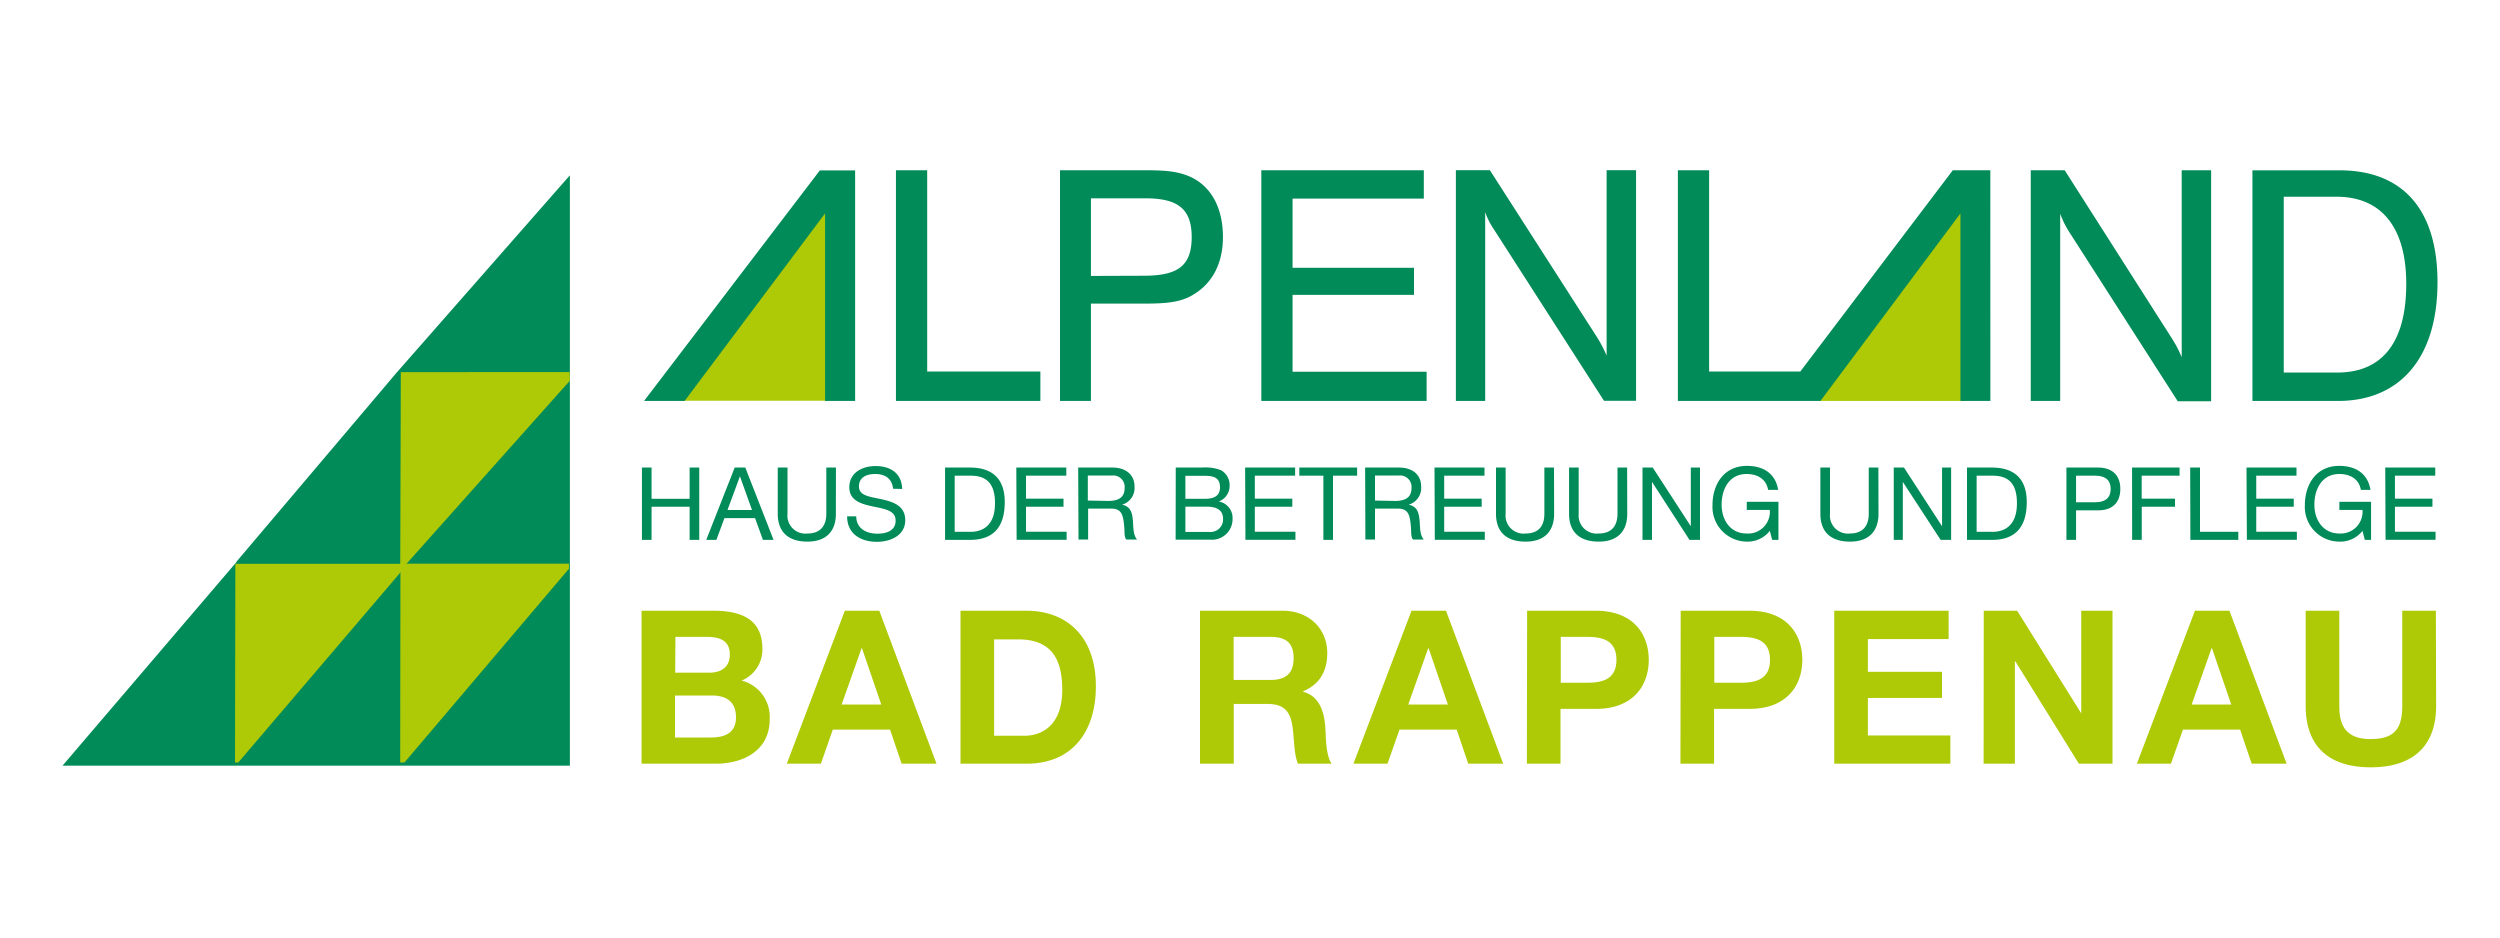
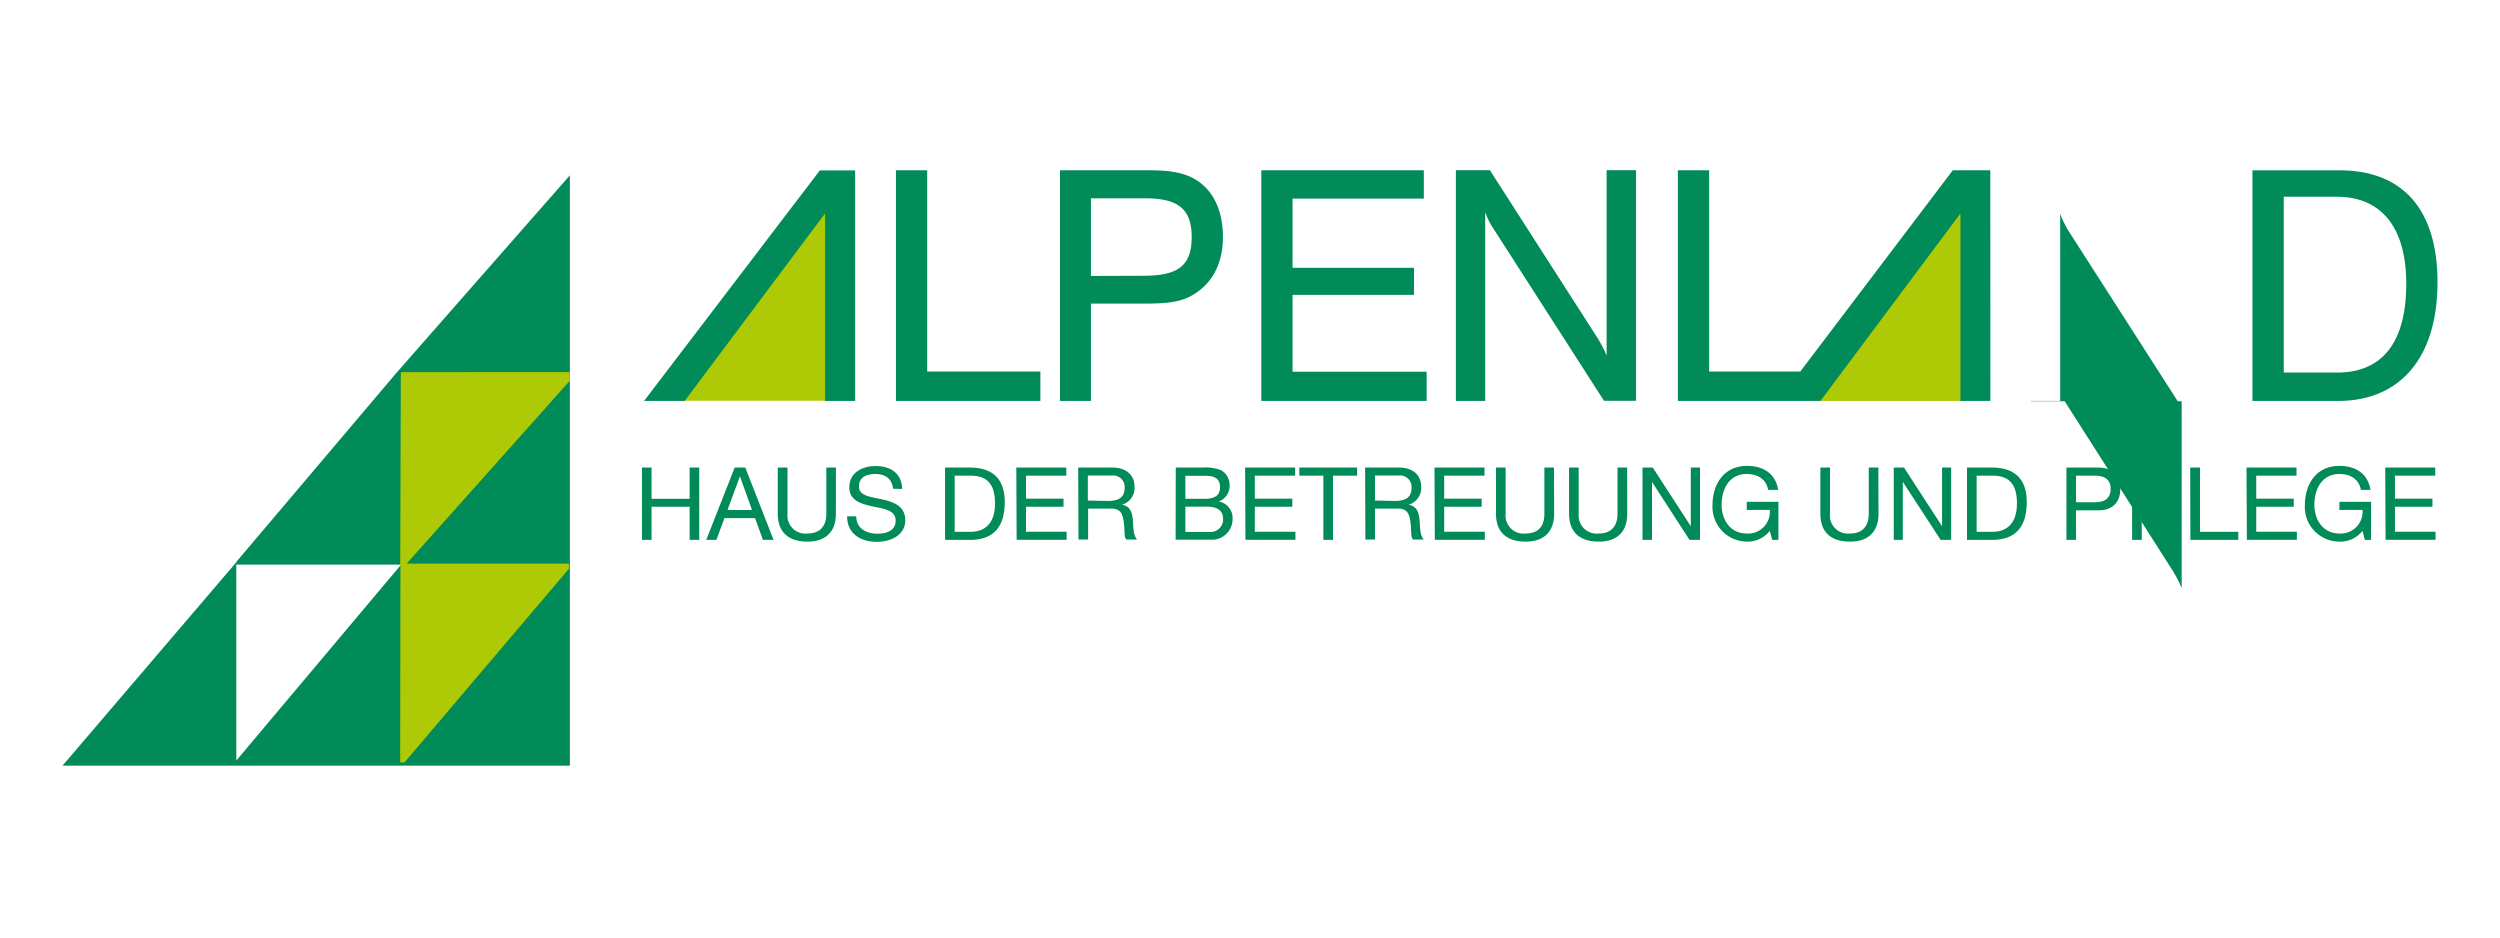
<svg xmlns="http://www.w3.org/2000/svg" id="Medium" viewBox="0 0 400 150">
  <defs>
    <style>.cls-1,.cls-4{fill:#aec905}.cls-1,.cls-2{fill-rule:evenodd}.cls-2,.cls-3{fill:#008b58}</style>
  </defs>
  <g id="Alpenland">
    <path class="cls-1" d="M108.99 64.12l23.55-32.29v32.29h-23.55zM290.93 64.15l23.55-32.29v32.29h-23.55z" />
-     <path class="cls-2" d="M373.88 31.48C381 31.48 385 36.36 385 45.4c0 9.37-3.82 14.21-11.07 14.21h-8.53V31.48zm-13.49 32.67h13.71c9.92 0 15.9-6.92 15.9-19 0-11.58-5.51-17.9-15.7-17.9h-13.91v36.9zm-35.47 0h4.71V34.2A15.32 15.32 0 0 0 331 37l17.44 27.2h5.34V27.24h-4.71v29.91a19 19 0 0 0-1.66-3.15l-17.06-26.76h-5.43v36.91zm-92 0h4.71V33.94a11.69 11.69 0 0 0 1.37 2.72l17.64 27.47h5.13v-36.9h-4.71V56.9a19.72 19.72 0 0 0-1.66-3.14l-17.02-26.53h-5.44v36.91zm-31.05 0h26.39v-4.67h-21.45v-12.3h19.43v-4.33h-19.43V31.78h21v-4.54h-26v36.91zm-27.32-20V31.73h8.69c5.14 0 7.43 1.62 7.43 6.2 0 4.79-2.42 6.19-7.76 6.19zm-5 20h5V48.58h7.51c3.77 0 6.61 0 8.95-1.49 3-1.82 4.66-5 4.66-9.16 0-4.37-1.65-7.68-4.62-9.34-2.33-1.27-4.92-1.35-8-1.35H169.6v36.91zm-26.26 0h23.17v-4.71h-18.11v-32.2h-5v36.91zm-6.45 0h-4.83v-30l-22.47 30h-6.49l28.13-36.89h5.64v36.9zm181.62 0h-4.79v-30l-22.4 30h-22.81V27.24h5v32.2h14.59l24.4-32.2h6zM63.41 59.68L37.85 89.85v.06L10 122.51h81.18V28.05L63.41 59.68zm-25.6 30.66h26.37l-26.37 31.35V90.34zm26.58 0h26.47l-26.44 31.25V90.3zm-.15-.34V59.69h26.55z" />
+     <path class="cls-2" d="M373.88 31.48C381 31.48 385 36.36 385 45.4c0 9.37-3.82 14.21-11.07 14.21h-8.53V31.48zm-13.49 32.67h13.71c9.92 0 15.9-6.92 15.9-19 0-11.58-5.51-17.9-15.7-17.9h-13.91v36.9zm-35.47 0h4.71V34.2A15.32 15.32 0 0 0 331 37l17.44 27.2h5.34h-4.71v29.91a19 19 0 0 0-1.66-3.15l-17.06-26.76h-5.43v36.91zm-92 0h4.71V33.94a11.69 11.69 0 0 0 1.37 2.72l17.64 27.47h5.13v-36.9h-4.71V56.9a19.72 19.72 0 0 0-1.66-3.14l-17.02-26.53h-5.44v36.91zm-31.05 0h26.39v-4.67h-21.45v-12.3h19.43v-4.33h-19.43V31.78h21v-4.54h-26v36.91zm-27.32-20V31.73h8.69c5.14 0 7.43 1.62 7.43 6.2 0 4.79-2.42 6.19-7.76 6.19zm-5 20h5V48.58h7.51c3.77 0 6.61 0 8.95-1.49 3-1.82 4.66-5 4.66-9.16 0-4.37-1.65-7.68-4.62-9.34-2.33-1.27-4.92-1.35-8-1.35H169.6v36.91zm-26.26 0h23.17v-4.71h-18.11v-32.2h-5v36.91zm-6.45 0h-4.83v-30l-22.47 30h-6.49l28.13-36.89h5.64v36.9zm181.62 0h-4.79v-30l-22.4 30h-22.81V27.24h5v32.2h14.59l24.4-32.2h6zM63.41 59.68L37.85 89.85v.06L10 122.51h81.18V28.05L63.41 59.68zm-25.6 30.66h26.37l-26.37 31.35V90.34zm26.58 0h26.47l-26.44 31.25V90.3zm-.15-.34V59.69h26.55z" />
    <path class="cls-1" d="M64.04 90.5l.09-30.96 27.02-.01.03 1.38-26.4 29.59h-.74z" />
-     <path class="cls-1" d="M37.6 121.99l.06-31.78H64.9l-.77 1.31-26 30.47h-.53z" />
    <path class="cls-1" d="M64.03 121.99l.04-31.8h26.96V91l-26.31 30.99h-.69z" />
    <path class="cls-3" d="M102.71 74.81h1.54v5h6.09v-5h1.54v11.57h-1.54v-5.3h-6.09v5.3h-1.54zM117.55 74.81h1.7l4.52 11.57h-1.7l-1.26-3.48h-4.9l-1.29 3.48H113zm-1.15 6.79h3.92l-1.93-5.39zM133.74 82.2c0 2.92-1.67 4.46-4.55 4.46s-4.75-1.38-4.75-4.46v-7.39H126v7.39a2.88 2.88 0 0 0 3.21 3.16c1.94 0 3-1.12 3-3.16v-7.39h1.54zM142.89 78.2c-.17-1.65-1.28-2.36-2.86-2.36-1.3 0-2.6.47-2.6 2s1.85 1.64 3.71 2.06 3.7 1.07 3.7 3.34c0 2.46-2.42 3.45-4.52 3.45-2.6 0-4.78-1.26-4.78-4.08H137c0 1.94 1.62 2.78 3.37 2.78 1.39 0 2.93-.43 2.93-2.1s-1.85-1.87-3.7-2.27-3.71-.94-3.71-3.06c0-2.35 2.09-3.39 4.2-3.39 2.37 0 4.17 1.12 4.26 3.66zM151.21 74.81h4c3.56 0 5.55 1.79 5.55 5.51 0 3.88-1.7 6.06-5.55 6.06h-4zm1.54 10.28h2.56c1.05 0 3.89-.29 3.89-4.56 0-2.75-1-4.42-3.86-4.42h-2.59zM162.61 74.81h8v1.3h-6.45v3.68h6v1.29h-6v4h6.5v1.29h-8zM172.51 74.81H178c2.17 0 3.52 1.19 3.52 3a2.78 2.78 0 0 1-2 2.94c1.34.26 1.62 1.25 1.73 2.38s0 2.4.68 3.19h-1.72c-.42-.5-.19-1.26-.42-2.85-.16-1.13-.44-2.09-1.93-2.09h-3.76v4.94h-1.54zm4.75 5.34c1.44 0 2.68-.38 2.68-2.06a1.83 1.83 0 0 0-2.06-2h-3.83v4zM188.12 74.81h4.2a6.83 6.83 0 0 1 3.06.43 2.74 2.74 0 0 1 1.36 2.41 2.67 2.67 0 0 1-1.74 2.59 2.67 2.67 0 0 1 2.21 2.79 3.29 3.29 0 0 1-3.52 3.32h-5.59zm1.54 5h3.08c1.75 0 2.46-.63 2.46-1.85 0-1.6-1.13-1.83-2.46-1.83h-3.08zm0 5.3h3.85a2 2 0 0 0 2.18-2.11c0-1.5-1.22-1.93-2.52-1.93h-3.51zM199.22 74.81h8v1.3h-6.45v3.68h6v1.29h-6v4h6.5v1.29h-8zM211.74 76.11h-3.85v-1.3h9.25v1.3h-3.86v10.27h-1.54zM218.42 74.81h5.44c2.18 0 3.52 1.19 3.52 3a2.78 2.78 0 0 1-2 2.94c1.35.26 1.62 1.25 1.74 2.38s0 2.4.68 3.19h-1.72c-.42-.5-.2-1.26-.42-2.85-.16-1.13-.44-2.09-1.93-2.09H220v4.94h-1.54zm4.75 5.34c1.44 0 2.67-.38 2.67-2.06a1.83 1.83 0 0 0-2.06-2H220v4zM229.52 74.81h8v1.3h-6.45v3.68h6v1.29h-6v4h6.5v1.29h-8zM248.66 82.2c0 2.92-1.67 4.46-4.56 4.46s-4.74-1.38-4.74-4.46v-7.39h1.54v7.39a2.88 2.88 0 0 0 3.2 3.16c2 0 3-1.12 3-3.16v-7.39h1.54zM260.36 82.2c0 2.92-1.67 4.46-4.56 4.46s-4.75-1.38-4.75-4.46v-7.39h1.54v7.39a2.89 2.89 0 0 0 3.21 3.16c1.95 0 3-1.12 3-3.16v-7.39h1.54zM262.8 74.81h1.64l6.09 9.39v-9.39H272v11.57h-1.68l-6-9.28v9.28h-1.52zM283.17 84.94a4.52 4.52 0 0 1-3.71 1.72 5.55 5.55 0 0 1-5.46-5.83c0-3.37 1.85-6.29 5.51-6.29 2.53 0 4.54 1.13 5 3.84h-1.61c-.31-1.75-1.72-2.54-3.44-2.54-2.8 0-4 2.43-4 4.9s1.39 4.62 4 4.62a3.48 3.48 0 0 0 3.71-3.77h-3.69v-1.3h5.07v6.09h-1zM300.56 82.2c0 2.92-1.67 4.46-4.56 4.46s-4.74-1.38-4.74-4.46v-7.39h1.54v7.39a2.88 2.88 0 0 0 3.2 3.16c1.95 0 3-1.12 3-3.16v-7.39h1.54zM303 74.81h1.64l6.09 9.39v-9.39h1.45v11.57h-1.68l-6.05-9.28v9.28H303zM314.72 74.81h4c3.56 0 5.56 1.79 5.56 5.51 0 3.88-1.7 6.06-5.56 6.06h-4zm1.54 10.28h2.56c1.05 0 3.89-.29 3.89-4.56 0-2.75-1-4.42-3.86-4.42h-2.59zM330.63 74.81h5.07c2.3 0 3.55 1.28 3.55 3.42s-1.25 3.44-3.55 3.42h-3.53v4.73h-1.54zm1.54 5.55h3c1.74 0 2.53-.75 2.53-2.13s-.79-2.12-2.53-2.12h-3zM341.13 74.81h7.6v1.3h-6.06v3.68H348v1.29h-5.32v5.3h-1.54zM350.43 74.81H352v10.28h6.13v1.29h-7.67zM359.44 74.81h8v1.3H361v3.68h6v1.29h-6v4h6.5v1.29h-8zM378 84.94a4.54 4.54 0 0 1-3.72 1.72 5.54 5.54 0 0 1-5.5-5.83c0-3.37 1.84-6.29 5.5-6.29 2.53 0 4.54 1.13 5 3.84h-1.54c-.31-1.75-1.72-2.54-3.44-2.54-2.8 0-4 2.43-4 4.9s1.4 4.62 4 4.62a3.49 3.49 0 0 0 3.7-3.77h-3.7v-1.3h5.07v6.09h-1zM381.64 74.81h8v1.3h-6.45v3.68h6v1.29h-6v4h6.5v1.29h-8z" />
-     <path class="cls-4" d="M102.65 97.72h11.52c4.66 0 7.81 1.51 7.81 6.07a5.35 5.35 0 0 1-3.32 5.1 6 6 0 0 1 4.49 6.21c0 5-4.22 7.09-8.64 7.09h-11.86zm5.38 9.91h5.45c1.89 0 3.29-.86 3.29-2.92 0-2.33-1.78-2.81-3.7-2.81h-5zM108 118h5.76c2.13 0 4-.68 4-3.22s-1.58-3.5-3.88-3.5H108zM135.17 97.72h5.52l9.15 24.47h-5.58l-1.85-5.45h-9.16l-1.91 5.45h-5.45zm-.51 15H141l-3.08-9h-.07zM153.68 97.72h10.55c6.34 0 11.11 4 11.11 12.1 0 7.09-3.64 12.37-11.11 12.37h-10.55zm5.38 20h4.8c3.12 0 6.1-1.92 6.1-7.34 0-4.93-1.72-8.08-7.06-8.08h-3.84zM192 97.72h13.2c4.38 0 7.16 3 7.16 6.75 0 2.88-1.17 5-3.87 6.14v.07c2.64.68 3.39 3.25 3.56 5.72.1 1.54.07 4.42 1 5.79h-5.38c-.65-1.54-.58-3.91-.86-5.86-.37-2.57-1.37-3.7-4.08-3.7h-5.33v9.56H192zm5.38 11.07h5.9c2.4 0 3.7-1 3.7-3.49s-1.3-3.4-3.7-3.4h-5.9zM225.84 97.72h5.52l9.15 24.47h-5.59l-1.85-5.45h-9.15l-1.92 5.45h-5.45zm-.52 15h6.34l-3.08-9h-.07zM244.34 97.72h11c6.1 0 8.46 3.87 8.46 7.85s-2.36 7.85-8.46 7.85h-5.66v8.77h-5.38zm5.38 11.52h4.18c2.5 0 4.73-.55 4.73-3.67s-2.23-3.67-4.73-3.67h-4.18zM268.91 97.72h11c6.1 0 8.46 3.87 8.46 7.85s-2.36 7.85-8.46 7.85h-5.66v8.77h-5.38zm5.38 11.52h4.18c2.5 0 4.73-.55 4.73-3.67s-2.23-3.67-4.73-3.67h-4.18zM293.48 97.72h18.3v4.53h-12.92v5.24h11.86v4.18h-11.86v6h13.2v4.52h-18.58zM317.4 97.72h5.35L333 114.14V97.72h5v24.47h-5.38l-10.17-16.38h-.07v16.38h-5zM351.19 97.72h5.52l9.15 24.47h-5.59l-1.85-5.45h-9.15l-1.92 5.45h-5.45zm-.52 15H357l-3.08-9h-.07zM389.78 112.94c0 6.61-3.9 9.83-10.45 9.83s-10.42-3.18-10.42-9.83V97.72h5.38v15.22c0 2.67.69 5.31 5 5.31 3.84 0 5.07-1.68 5.07-5.31V97.72h5.38z" />
  </g>
</svg>